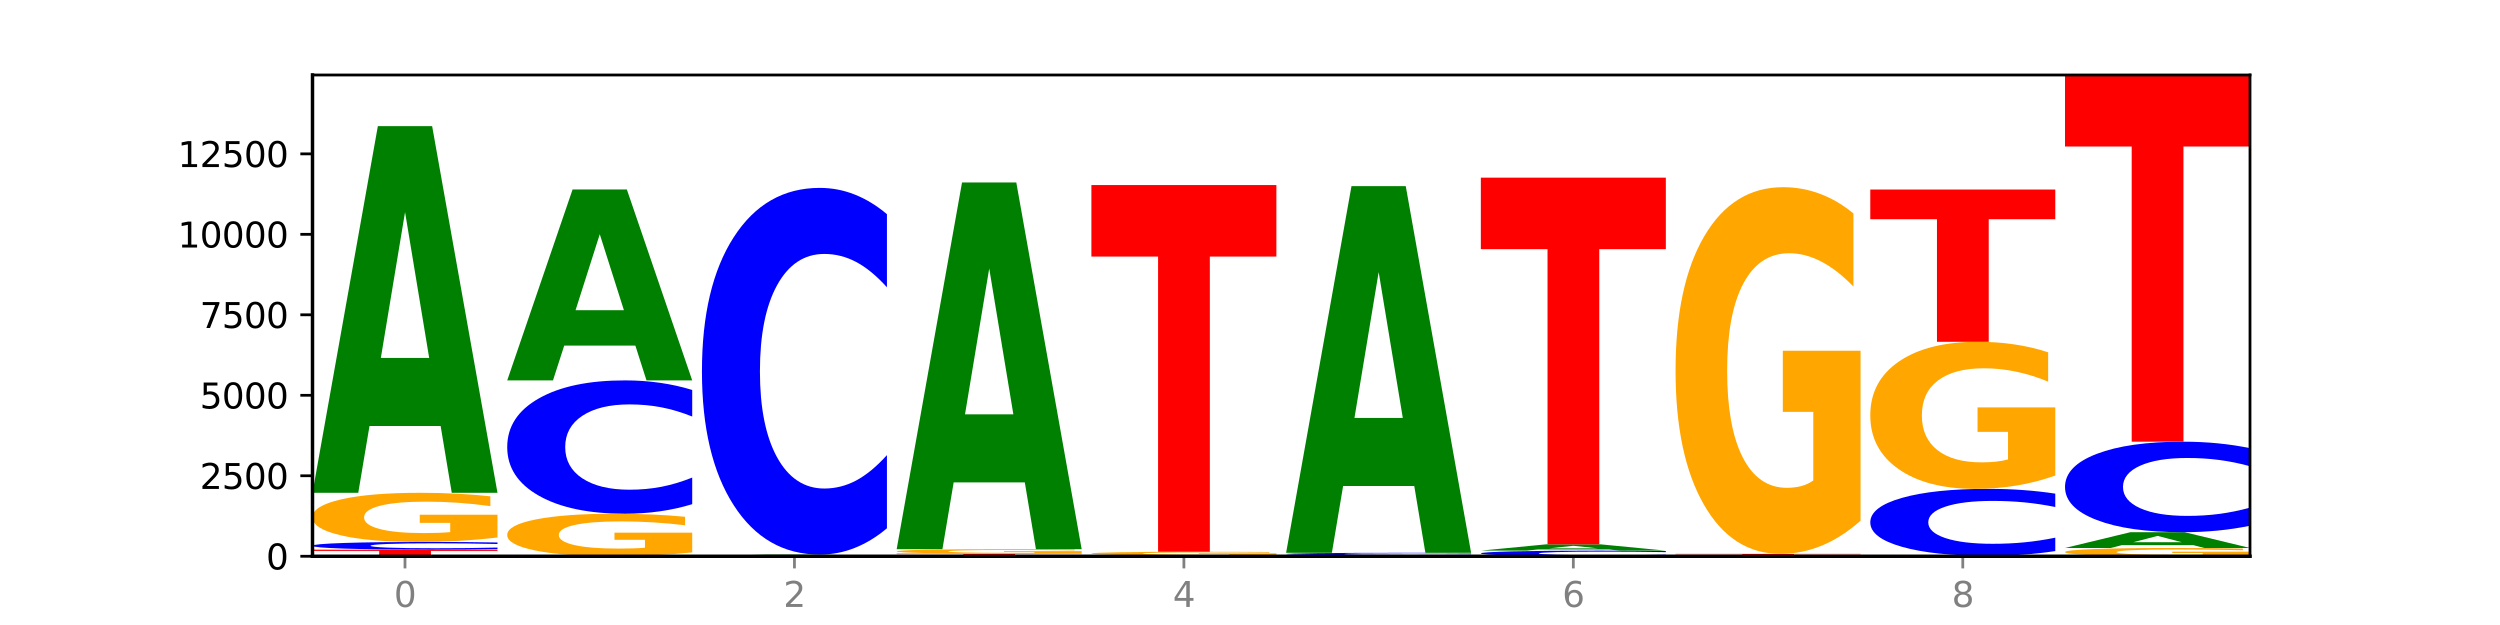
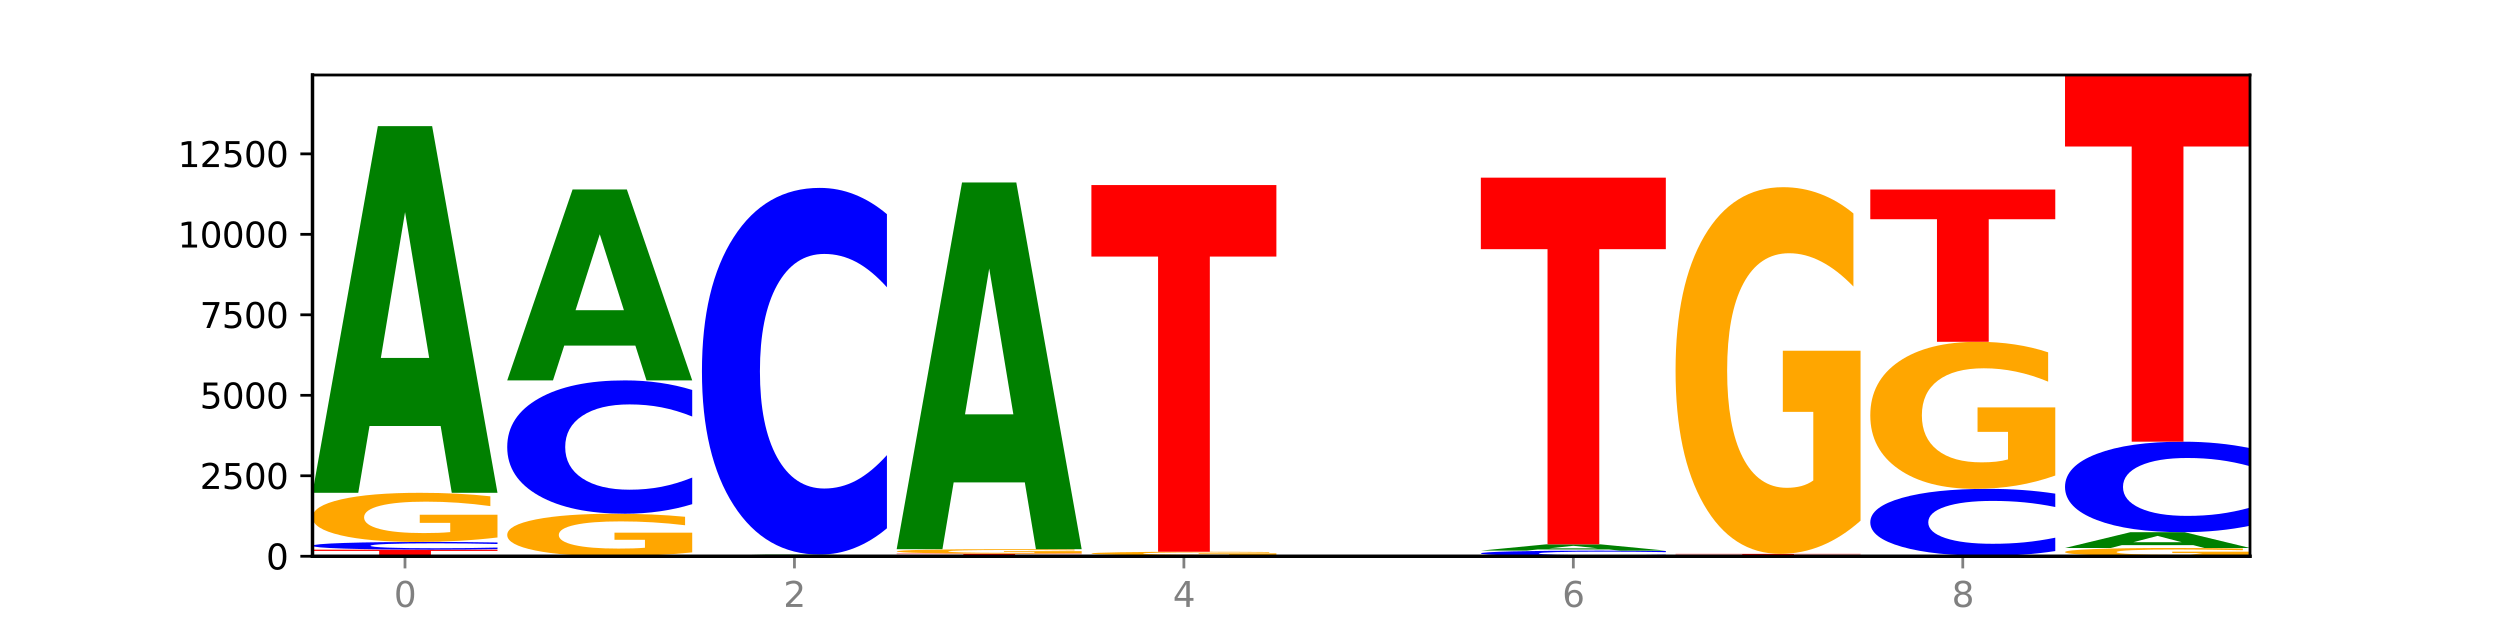
<svg xmlns="http://www.w3.org/2000/svg" xmlns:xlink="http://www.w3.org/1999/xlink" width="720pt" height="180pt" viewBox="0 0 720 180" version="1.1">
  <defs>
    <style type="text/css">*{stroke-linejoin: round; stroke-linecap: butt}</style>
  </defs>
  <g id="figure_1">
    <g id="patch_1">
      <path d="M 0 180  L 720 180  L 720 0  L 0 0  z " style="fill: #ffffff" />
    </g>
    <g id="axes_1">
      <g id="patch_2">
        <path d="M 90 160.2  L 648 160.2  L 648 21.6  L 90 21.6  z " style="fill: #ffffff" />
      </g>
      <g id="line2d_1">
        <path d="M 90 160.2  L 648 160.2  " clip-path="url(#p68b54824d5)" style="fill: none; stroke: #000000; stroke-width: 0.5; stroke-linecap: square" />
      </g>
      <g id="patch_3">
        <path d="M 90 158.299  L 143.276 158.299  L 143.276 158.67  L 124.109 158.67  L 124.109 160.2  L 109.204 160.2  L 109.204 158.67  L 90 158.67  L 90 158.299  z " clip-path="url(#p68b54824d5)" style="fill: #ff0000" />
      </g>
      <g id="patch_4">
        <path d="M 143.276 158.14  Q 138.82 158.219 134.001 158.259  Q 129.182 158.299 123.934 158.299  Q 108.282 158.299 99.141 158  Q 90 157.7 90 157.188  Q 90 156.673 99.141 156.374  Q 108.282 156.074 123.934 156.074  Q 129.182 156.074 134.001 156.115  Q 138.82 156.155 143.276 156.234  L 143.276 156.677  Q 138.78 156.573 134.417 156.524  Q 130.055 156.475 125.236 156.475  Q 116.591 156.475 111.638 156.665  Q 106.698 156.854 106.698 157.188  Q 106.698 157.519 111.638 157.709  Q 116.591 157.899 125.236 157.899  Q 130.055 157.899 134.417 157.85  Q 138.78 157.801 143.276 157.696  L 143.276 158.14  z " clip-path="url(#p68b54824d5)" style="fill: #0000ff" />
      </g>
      <g id="patch_5">
        <path d="M 143.276 154.794  Q 137.903 155.434 132.124 155.756  Q 126.345 156.074 120.184 156.074  Q 106.262 156.074 98.131 154.169  Q 90 152.264 90 149.005  Q 90 145.709 98.274 143.818  Q 106.561 141.927 120.972 141.927  Q 126.525 141.927 131.611 142.184  Q 136.709 142.438 141.223 142.941  L 141.223 145.761  Q 136.566 145.115 131.957 144.797  Q 127.348 144.475 122.716 144.475  Q 114.143 144.475 109.498 145.65  Q 104.853 146.822 104.853 149.005  Q 104.853 151.168 109.331 152.348  Q 113.808 153.526 122.047 153.526  Q 124.292 153.526 126.214 153.459  Q 128.136 153.389 129.665 153.243  L 129.665 150.595  L 120.889 150.595  L 120.889 148.237  L 143.276 148.237  L 143.276 154.794  z " clip-path="url(#p68b54824d5)" style="fill: #ffa600" />
      </g>
      <g id="patch_6">
        <path d="M 126.905 122.689  L 106.415 122.689  L 103.18 141.927  L 90 141.927  L 108.823 36.322  L 124.454 36.322  L 143.276 141.927  L 130.107 141.927  L 126.905 122.689  z M 109.683 103.089  L 123.604 103.089  L 116.655 61.083  L 109.683 103.089  z " clip-path="url(#p68b54824d5)" style="fill: #008000" />
      </g>
      <g id="patch_7">
        <path d="M 199.357 159.092  Q 193.984 159.646 188.205 159.924  Q 182.426 160.2 176.265 160.2  Q 162.343 160.2 154.212 158.551  Q 146.08 156.901 146.08 154.08  Q 146.08 151.227 154.355 149.59  Q 162.641 147.953 177.053 147.953  Q 182.605 147.953 187.691 148.176  Q 192.79 148.396 197.303 148.831  L 197.303 151.272  Q 192.646 150.713 188.038 150.437  Q 183.429 150.159 178.796 150.159  Q 170.223 150.159 165.578 151.176  Q 160.934 152.191 160.934 154.08  Q 160.934 155.952 165.411 156.974  Q 169.889 157.994 178.127 157.994  Q 180.372 157.994 182.294 157.936  Q 184.217 157.875 185.745 157.749  L 185.745 155.457  L 176.969 155.457  L 176.969 153.415  L 199.357 153.415  L 199.357 159.092  z " clip-path="url(#p68b54824d5)" style="fill: #ffa600" />
      </g>
      <g id="patch_8">
        <path d="M 199.357 145.201  Q 194.9 146.565 190.081 147.255  Q 185.263 147.953 180.014 147.953  Q 164.363 147.953 155.222 142.781  Q 146.08 137.609 146.08 128.765  Q 146.08 119.889 155.222 114.725  Q 164.363 109.553 180.014 109.553  Q 185.263 109.553 190.081 110.251  Q 194.9 110.941 199.357 112.306  L 199.357 119.96  Q 194.86 118.152 190.498 117.311  Q 186.135 116.47 181.316 116.47  Q 172.672 116.47 167.718 119.746  Q 162.779 123.014 162.779 128.765  Q 162.779 134.492 167.718 137.768  Q 172.672 141.036 181.316 141.036  Q 186.135 141.036 190.498 140.195  Q 194.86 139.347 199.357 137.538  L 199.357 145.201  z " clip-path="url(#p68b54824d5)" style="fill: #0000ff" />
      </g>
      <g id="patch_9">
        <path d="M 182.985 99.536  L 162.496 99.536  L 159.261 109.553  L 146.08 109.553  L 164.903 54.567  L 180.534 54.567  L 199.357 109.553  L 186.187 109.553  L 182.985 99.536  z M 165.764 89.331  L 179.684 89.331  L 172.735 67.459  L 165.764 89.331  z " clip-path="url(#p68b54824d5)" style="fill: #008000" />
      </g>
      <g id="patch_10">
        <path d="M 239.065 160.112  L 218.576 160.112  L 215.341 160.2  L 202.161 160.2  L 220.983 159.718  L 236.615 159.718  L 255.437 160.2  L 242.268 160.2  L 239.065 160.112  z M 221.844 160.023  L 235.765 160.023  L 228.815 159.831  L 221.844 160.023  z " clip-path="url(#p68b54824d5)" style="fill: #008000" />
      </g>
      <g id="patch_11">
        <path d="M 255.437 152.148  Q 250.981 155.9 246.162 157.798  Q 241.343 159.718 236.094 159.718  Q 220.443 159.718 211.302 145.495  Q 202.161 131.272 202.161 106.948  Q 202.161 82.538 211.302 68.336  Q 220.443 54.113 236.094 54.113  Q 241.343 54.113 246.162 56.033  Q 250.981 57.931 255.437 61.683  L 255.437 82.734  Q 250.94 77.76 246.578 75.448  Q 242.215 73.135 237.397 73.135  Q 228.752 73.135 223.799 82.145  Q 218.859 91.133 218.859 106.948  Q 218.859 122.698 223.799 131.708  Q 228.752 140.696 237.397 140.696  Q 242.215 140.696 246.578 138.383  Q 250.94 136.049 255.437 131.075  L 255.437 152.148  z " clip-path="url(#p68b54824d5)" style="fill: #0000ff" />
      </g>
      <g id="patch_12">
-         <path d="M 311.518 160.199  Q 307.061 160.2 302.242 160.2  Q 297.423 160.2 292.175 160.2  Q 276.524 160.2 267.382 160.199  Q 258.241 160.198 258.241 160.195  Q 258.241 160.193 267.382 160.192  Q 276.524 160.191 292.175 160.191  Q 297.423 160.191 302.242 160.191  Q 307.061 160.191 311.518 160.191  L 311.518 160.193  Q 307.021 160.193 302.658 160.193  Q 298.296 160.192 293.477 160.192  Q 284.832 160.192 279.879 160.193  Q 274.94 160.194 274.94 160.195  Q 274.94 160.197 279.879 160.198  Q 284.832 160.198 293.477 160.198  Q 298.296 160.198 302.658 160.198  Q 307.021 160.198 311.518 160.197  L 311.518 160.199  z " clip-path="url(#p68b54824d5)" style="fill: #0000ff" />
-       </g>
+         </g>
      <g id="patch_13">
        <path d="M 258.241 159.449  L 311.518 159.449  L 311.518 159.594  L 292.35 159.594  L 292.35 160.191  L 277.445 160.191  L 277.445 159.594  L 258.241 159.594  L 258.241 159.449  z " clip-path="url(#p68b54824d5)" style="fill: #ff0000" />
      </g>
      <g id="patch_14">
        <path d="M 311.518 159.332  Q 306.145 159.391 300.366 159.42  Q 294.587 159.449 288.426 159.449  Q 274.504 159.449 266.372 159.275  Q 258.241 159.102 258.241 158.805  Q 258.241 158.505 266.516 158.333  Q 274.802 158.16 289.214 158.16  Q 294.766 158.16 299.852 158.184  Q 304.951 158.207 309.464 158.253  L 309.464 158.51  Q 304.807 158.451 300.198 158.422  Q 295.59 158.393 290.957 158.393  Q 282.384 158.393 277.739 158.5  Q 273.095 158.606 273.095 158.805  Q 273.095 159.002 277.572 159.11  Q 282.05 159.217 290.288 159.217  Q 292.533 159.217 294.455 159.211  Q 296.378 159.204 297.906 159.191  L 297.906 158.95  L 289.13 158.95  L 289.13 158.735  L 311.518 158.735  L 311.518 159.332  z " clip-path="url(#p68b54824d5)" style="fill: #ffa600" />
      </g>
      <g id="patch_15">
        <path d="M 295.146 138.922  L 274.657 138.922  L 271.421 158.16  L 258.241 158.16  L 277.064 52.556  L 292.695 52.556  L 311.518 158.16  L 298.348 158.16  L 295.146 138.922  z M 277.924 119.322  L 291.845 119.322  L 284.896 77.316  L 277.924 119.322  z " clip-path="url(#p68b54824d5)" style="fill: #008000" />
      </g>
      <g id="patch_16">
        <path d="M 351.226 160.18  L 330.737 160.18  L 327.502 160.2  L 314.322 160.2  L 333.144 160.089  L 348.775 160.089  L 367.598 160.2  L 354.429 160.2  L 351.226 160.18  z M 334.005 160.159  L 347.926 160.159  L 340.976 160.115  L 334.005 160.159  z " clip-path="url(#p68b54824d5)" style="fill: #008000" />
      </g>
      <g id="patch_17">
        <path d="M 367.598 160.079  Q 363.142 160.084 358.323 160.086  Q 353.504 160.089 348.255 160.089  Q 332.604 160.089 323.463 160.07  Q 314.322 160.051 314.322 160.019  Q 314.322 159.987 323.463 159.968  Q 332.604 159.95 348.255 159.95  Q 353.504 159.95 358.323 159.952  Q 363.142 159.955 367.598 159.96  L 367.598 159.987  Q 363.101 159.981 358.739 159.978  Q 354.376 159.975 349.557 159.975  Q 340.913 159.975 335.96 159.987  Q 331.02 159.998 331.02 160.019  Q 331.02 160.04 335.96 160.052  Q 340.913 160.064 349.557 160.064  Q 354.376 160.064 358.739 160.061  Q 363.101 160.058 367.598 160.051  L 367.598 160.079  z " clip-path="url(#p68b54824d5)" style="fill: #0000ff" />
      </g>
      <g id="patch_18">
        <path d="M 367.598 159.855  Q 362.225 159.902 356.446 159.926  Q 350.667 159.95 344.506 159.95  Q 330.584 159.95 322.453 159.809  Q 314.322 159.667 314.322 159.426  Q 314.322 159.182 322.596 159.042  Q 330.882 158.902 345.294 158.902  Q 350.846 158.902 355.933 158.921  Q 361.031 158.94 365.544 158.977  L 365.544 159.186  Q 360.888 159.138 356.279 159.115  Q 351.67 159.091 347.037 159.091  Q 338.464 159.091 333.82 159.178  Q 329.175 159.265 329.175 159.426  Q 329.175 159.586 333.653 159.674  Q 338.13 159.761 346.369 159.761  Q 348.613 159.761 350.536 159.756  Q 352.458 159.751 353.986 159.74  L 353.986 159.544  L 345.21 159.544  L 345.21 159.369  L 367.598 159.369  L 367.598 159.855  z " clip-path="url(#p68b54824d5)" style="fill: #ffa600" />
      </g>
      <g id="patch_19">
        <path d="M 314.322 53.297  L 367.598 53.297  L 367.598 73.893  L 348.431 73.893  L 348.431 158.902  L 333.526 158.902  L 333.526 73.893  L 314.322 73.893  L 314.322 53.297  z " clip-path="url(#p68b54824d5)" style="fill: #ff0000" />
      </g>
      <g id="patch_20">
        <path d="M 370.402 160.107  L 423.678 160.107  L 423.678 160.125  L 404.511 160.125  L 404.511 160.2  L 389.606 160.2  L 389.606 160.125  L 370.402 160.125  L 370.402 160.107  z " clip-path="url(#p68b54824d5)" style="fill: #ff0000" />
      </g>
      <g id="patch_21">
        <path d="M 423.678 160.093  Q 418.305 160.1 412.526 160.104  Q 406.747 160.107 400.586 160.107  Q 386.664 160.107 378.533 160.086  Q 370.402 160.065 370.402 160.029  Q 370.402 159.992 378.676 159.971  Q 386.963 159.95 401.374 159.95  Q 406.927 159.95 412.013 159.953  Q 417.111 159.955 421.625 159.961  L 421.625 159.992  Q 416.968 159.985 412.359 159.982  Q 407.75 159.978 403.118 159.978  Q 394.545 159.978 389.9 159.991  Q 385.255 160.004 385.255 160.029  Q 385.255 160.053 389.733 160.066  Q 394.21 160.079 402.449 160.079  Q 404.694 160.079 406.616 160.078  Q 408.538 160.077 410.067 160.076  L 410.067 160.046  L 401.291 160.046  L 401.291 160.02  L 423.678 160.02  L 423.678 160.093  z " clip-path="url(#p68b54824d5)" style="fill: #ffa600" />
      </g>
      <g id="patch_22">
-         <path d="M 423.678 159.897  Q 419.222 159.923 414.403 159.936  Q 409.584 159.95 404.336 159.95  Q 388.684 159.95 379.543 159.85  Q 370.402 159.75 370.402 159.579  Q 370.402 159.408 379.543 159.308  Q 388.684 159.208 404.336 159.208  Q 409.584 159.208 414.403 159.221  Q 419.222 159.235 423.678 159.261  L 423.678 159.409  Q 419.182 159.374 414.819 159.358  Q 410.457 159.342 405.638 159.342  Q 396.993 159.342 392.04 159.405  Q 387.1 159.468 387.1 159.579  Q 387.1 159.69 392.04 159.753  Q 396.993 159.816 405.638 159.816  Q 410.457 159.816 414.819 159.8  Q 419.182 159.783 423.678 159.749  L 423.678 159.897  z " clip-path="url(#p68b54824d5)" style="fill: #0000ff" />
-       </g>
+         </g>
      <g id="patch_23">
-         <path d="M 407.307 139.97  L 386.817 139.97  L 383.582 159.208  L 370.402 159.208  L 389.225 53.603  L 404.856 53.603  L 423.678 159.208  L 410.509 159.208  L 407.307 139.97  z M 390.085 120.37  L 404.006 120.37  L 397.057 78.363  L 390.085 120.37  z " clip-path="url(#p68b54824d5)" style="fill: #008000" />
-       </g>
+         </g>
      <g id="patch_24">
        <path d="M 479.759 160.084  Q 475.302 160.141 470.483 160.171  Q 465.665 160.2 460.416 160.2  Q 444.765 160.2 435.624 159.981  Q 426.482 159.763 426.482 159.389  Q 426.482 159.014 435.624 158.796  Q 444.765 158.578 460.416 158.578  Q 465.665 158.578 470.483 158.607  Q 475.302 158.636 479.759 158.694  L 479.759 159.017  Q 475.262 158.941 470.9 158.905  Q 466.537 158.87 461.718 158.87  Q 453.074 158.87 448.12 159.008  Q 443.181 159.146 443.181 159.389  Q 443.181 159.631 448.12 159.77  Q 453.074 159.908 461.718 159.908  Q 466.537 159.908 470.9 159.872  Q 475.262 159.836 479.759 159.76  L 479.759 160.084  z " clip-path="url(#p68b54824d5)" style="fill: #0000ff" />
      </g>
      <g id="patch_25">
        <path d="M 463.387 158.248  L 442.898 158.248  L 439.663 158.578  L 426.482 158.578  L 445.305 156.77  L 460.936 156.77  L 479.759 158.578  L 466.589 158.578  L 463.387 158.248  z M 446.166 157.913  L 460.087 157.913  L 453.137 157.194  L 446.166 157.913  z " clip-path="url(#p68b54824d5)" style="fill: #008000" />
      </g>
      <g id="patch_26">
        <path d="M 426.482 51.165  L 479.759 51.165  L 479.759 71.761  L 460.592 71.761  L 460.592 156.77  L 445.687 156.77  L 445.687 71.761  L 426.482 71.761  L 426.482 51.165  z " clip-path="url(#p68b54824d5)" style="fill: #ff0000" />
      </g>
      <g id="patch_27">
        <path d="M 482.563 159.514  L 535.839 159.514  L 535.839 159.648  L 516.672 159.648  L 516.672 160.2  L 501.767 160.2  L 501.767 159.648  L 482.563 159.648  L 482.563 159.514  z " clip-path="url(#p68b54824d5)" style="fill: #ff0000" />
      </g>
      <g id="patch_28">
        <path d="M 535.839 149.959  Q 530.466 154.737 524.687 157.136  Q 518.908 159.514 512.747 159.514  Q 498.825 159.514 490.694 145.291  Q 482.563 131.068 482.563 106.744  Q 482.563 82.137 490.837 68.023  Q 499.124 53.909 513.535 53.909  Q 519.087 53.909 524.174 55.829  Q 529.272 57.727 533.786 61.479  L 533.786 82.53  Q 529.129 77.709 524.52 75.331  Q 519.911 72.931 515.278 72.931  Q 506.706 72.931 502.061 81.701  Q 497.416 90.449 497.416 106.744  Q 497.416 122.887 501.894 131.7  Q 506.371 140.492 514.61 140.492  Q 516.855 140.492 518.777 139.99  Q 520.699 139.466 522.228 138.376  L 522.228 118.611  L 513.452 118.611  L 513.452 101.007  L 535.839 101.007  L 535.839 149.959  z " clip-path="url(#p68b54824d5)" style="fill: #ffa600" />
      </g>
      <g id="patch_29">
        <path d="M 575.548 160.18  L 555.059 160.18  L 551.823 160.2  L 538.643 160.2  L 557.466 160.089  L 573.097 160.089  L 591.92 160.2  L 578.75 160.2  L 575.548 160.18  z M 558.326 160.159  L 572.247 160.159  L 565.298 160.115  L 558.326 160.159  z " clip-path="url(#p68b54824d5)" style="fill: #008000" />
      </g>
      <g id="patch_30">
        <path d="M 591.92 158.705  Q 587.463 159.391 582.644 159.738  Q 577.825 160.089 572.577 160.089  Q 556.926 160.089 547.784 157.489  Q 538.643 154.889 538.643 150.444  Q 538.643 145.982 547.784 143.386  Q 556.926 140.787 572.577 140.787  Q 577.825 140.787 582.644 141.138  Q 587.463 141.484 591.92 142.17  L 591.92 146.018  Q 587.423 145.109 583.06 144.686  Q 578.698 144.264 573.879 144.264  Q 565.234 144.264 560.281 145.91  Q 555.342 147.553 555.342 150.444  Q 555.342 153.322 560.281 154.969  Q 565.234 156.612 573.879 156.612  Q 578.698 156.612 583.06 156.189  Q 587.423 155.763 591.92 154.854  L 591.92 158.705  z " clip-path="url(#p68b54824d5)" style="fill: #0000ff" />
      </g>
      <g id="patch_31">
        <path d="M 591.92 136.955  Q 586.547 138.871 580.768 139.833  Q 574.989 140.787 568.828 140.787  Q 554.906 140.787 546.774 135.083  Q 538.643 129.379 538.643 119.625  Q 538.643 109.757 546.918 104.097  Q 555.204 98.437 569.616 98.437  Q 575.168 98.437 580.254 99.207  Q 585.353 99.968 589.866 101.473  L 589.866 109.915  Q 585.209 107.981 580.6 107.028  Q 575.992 106.066 571.359 106.066  Q 562.786 106.066 558.141 109.582  Q 553.497 113.09 553.497 119.625  Q 553.497 126.099 557.974 129.633  Q 562.452 133.158 570.69 133.158  Q 572.935 133.158 574.857 132.957  Q 576.78 132.747 578.308 132.31  L 578.308 124.384  L 569.532 124.384  L 569.532 117.324  L 591.92 117.324  L 591.92 136.955  z " clip-path="url(#p68b54824d5)" style="fill: #ffa600" />
      </g>
      <g id="patch_32">
        <path d="M 538.643 54.586  L 591.92 54.586  L 591.92 63.138  L 572.752 63.138  L 572.752 98.437  L 557.847 98.437  L 557.847 63.138  L 538.643 63.138  L 538.643 54.586  z " clip-path="url(#p68b54824d5)" style="fill: #ff0000" />
      </g>
      <g id="patch_33">
-         <path d="M 648 159.984  Q 642.627 160.092 636.848 160.146  Q 631.069 160.2 624.908 160.2  Q 610.986 160.2 602.855 159.879  Q 594.724 159.558 594.724 159.009  Q 594.724 158.454 602.998 158.136  Q 611.284 157.817 625.696 157.817  Q 631.248 157.817 636.335 157.861  Q 641.433 157.904 645.946 157.988  L 645.946 158.463  Q 641.29 158.354 636.681 158.301  Q 632.072 158.247 627.439 158.247  Q 618.866 158.247 614.222 158.444  Q 609.577 158.642 609.577 159.009  Q 609.577 159.374 614.055 159.572  Q 618.532 159.771 626.771 159.771  Q 629.015 159.771 630.938 159.76  Q 632.86 159.748 634.388 159.723  L 634.388 159.277  L 625.612 159.277  L 625.612 158.88  L 648 158.88  L 648 159.984  z " clip-path="url(#p68b54824d5)" style="fill: #ffa600" />
+         <path d="M 648 159.984  Q 642.627 160.092 636.848 160.146  Q 631.069 160.2 624.908 160.2  Q 610.986 160.2 602.855 159.879  Q 594.724 159.558 594.724 159.009  Q 594.724 158.454 602.998 158.136  Q 611.284 157.817 625.696 157.817  Q 631.248 157.817 636.335 157.861  Q 641.433 157.904 645.946 157.988  L 645.946 158.463  Q 641.29 158.354 636.681 158.301  Q 632.072 158.247 627.439 158.247  Q 618.866 158.247 614.222 158.444  Q 609.577 158.642 609.577 159.009  Q 609.577 159.374 614.055 159.572  Q 618.532 159.771 626.771 159.771  Q 629.015 159.771 630.938 159.76  L 634.388 159.277  L 625.612 159.277  L 625.612 158.88  L 648 158.88  L 648 159.984  z " clip-path="url(#p68b54824d5)" style="fill: #ffa600" />
      </g>
      <g id="patch_34">
        <path d="M 631.628 156.99  L 611.139 156.99  L 607.904 157.817  L 594.724 157.817  L 613.546 153.275  L 629.177 153.275  L 648 157.817  L 634.831 157.817  L 631.628 156.99  z M 614.407 156.147  L 628.328 156.147  L 621.378 154.34  L 614.407 156.147  z " clip-path="url(#p68b54824d5)" style="fill: #008000" />
      </g>
      <g id="patch_35">
        <path d="M 648 151.406  Q 643.544 152.332 638.725 152.801  Q 633.906 153.275 628.657 153.275  Q 613.006 153.275 603.865 149.763  Q 594.724 146.252 594.724 140.248  Q 594.724 134.222 603.865 130.716  Q 613.006 127.205 628.657 127.205  Q 633.906 127.205 638.725 127.679  Q 643.544 128.147 648 129.074  L 648 134.27  Q 643.503 133.042 639.141 132.472  Q 634.778 131.901 629.959 131.901  Q 621.315 131.901 616.362 134.125  Q 611.422 136.344 611.422 140.248  Q 611.422 144.136 616.362 146.36  Q 621.315 148.579 629.959 148.579  Q 634.778 148.579 639.141 148.008  Q 643.503 147.432 648 146.204  L 648 151.406  z " clip-path="url(#p68b54824d5)" style="fill: #0000ff" />
      </g>
      <g id="patch_36">
        <path d="M 594.724 21.6  L 648 21.6  L 648 42.196  L 628.833 42.196  L 628.833 127.205  L 613.928 127.205  L 613.928 42.196  L 594.724 42.196  L 594.724 21.6  z " clip-path="url(#p68b54824d5)" style="fill: #ff0000" />
      </g>
      <g id="matplotlib.axis_1">
        <g id="xtick_1">
          <g id="line2d_2">
            <defs>
              <path id="mcc0a9f9fd2" d="M 0 0  L 0 3.5  " style="stroke: #808080; stroke-width: 0.8" />
            </defs>
            <g>
              <use xlink:href="#mcc0a9f9fd2" x="116.638" y="160.2" style="fill: #808080; stroke: #808080; stroke-width: 0.8" />
            </g>
          </g>
          <g id="text_1">
            <g style="fill: #808080" transform="translate(113.457 174.798) scale(0.1 -0.1)">
              <defs>
                <path id="DejaVuSans-30" d="M 2034 4250  Q 1547 4250 1301 3770  Q 1056 3291 1056 2328  Q 1056 1369 1301 889  Q 1547 409 2034 409  Q 2525 409 2770 889  Q 3016 1369 3016 2328  Q 3016 3291 2770 3770  Q 2525 4250 2034 4250  z M 2034 4750  Q 2819 4750 3233 4129  Q 3647 3509 3647 2328  Q 3647 1150 3233 529  Q 2819 -91 2034 -91  Q 1250 -91 836 529  Q 422 1150 422 2328  Q 422 3509 836 4129  Q 1250 4750 2034 4750  z " transform="scale(0.016)" />
              </defs>
              <use xlink:href="#DejaVuSans-30" />
            </g>
          </g>
        </g>
        <g id="xtick_2">
          <g id="line2d_3">
            <g>
              <use xlink:href="#mcc0a9f9fd2" x="228.799" y="160.2" style="fill: #808080; stroke: #808080; stroke-width: 0.8" />
            </g>
          </g>
          <g id="text_2">
            <g style="fill: #808080" transform="translate(225.618 174.798) scale(0.1 -0.1)">
              <defs>
                <path id="DejaVuSans-32" d="M 1228 531  L 3431 531  L 3431 0  L 469 0  L 469 531  Q 828 903 1448 1529  Q 2069 2156 2228 2338  Q 2531 2678 2651 2914  Q 2772 3150 2772 3378  Q 2772 3750 2511 3984  Q 2250 4219 1831 4219  Q 1534 4219 1204 4116  Q 875 4013 500 3803  L 500 4441  Q 881 4594 1212 4672  Q 1544 4750 1819 4750  Q 2544 4750 2975 4387  Q 3406 4025 3406 3419  Q 3406 3131 3298 2873  Q 3191 2616 2906 2266  Q 2828 2175 2409 1742  Q 1991 1309 1228 531  z " transform="scale(0.016)" />
              </defs>
              <use xlink:href="#DejaVuSans-32" />
            </g>
          </g>
        </g>
        <g id="xtick_3">
          <g id="line2d_4">
            <g>
              <use xlink:href="#mcc0a9f9fd2" x="340.96" y="160.2" style="fill: #808080; stroke: #808080; stroke-width: 0.8" />
            </g>
          </g>
          <g id="text_3">
            <g style="fill: #808080" transform="translate(337.779 174.798) scale(0.1 -0.1)">
              <defs>
                <path id="DejaVuSans-34" d="M 2419 4116  L 825 1625  L 2419 1625  L 2419 4116  z M 2253 4666  L 3047 4666  L 3047 1625  L 3713 1625  L 3713 1100  L 3047 1100  L 3047 0  L 2419 0  L 2419 1100  L 313 1100  L 313 1709  L 2253 4666  z " transform="scale(0.016)" />
              </defs>
              <use xlink:href="#DejaVuSans-34" />
            </g>
          </g>
        </g>
        <g id="xtick_4">
          <g id="line2d_5">
            <g>
              <use xlink:href="#mcc0a9f9fd2" x="453.121" y="160.2" style="fill: #808080; stroke: #808080; stroke-width: 0.8" />
            </g>
          </g>
          <g id="text_4">
            <g style="fill: #808080" transform="translate(449.939 174.798) scale(0.1 -0.1)">
              <defs>
                <path id="DejaVuSans-36" d="M 2113 2584  Q 1688 2584 1439 2293  Q 1191 2003 1191 1497  Q 1191 994 1439 701  Q 1688 409 2113 409  Q 2538 409 2786 701  Q 3034 994 3034 1497  Q 3034 2003 2786 2293  Q 2538 2584 2113 2584  z M 3366 4563  L 3366 3988  Q 3128 4100 2886 4159  Q 2644 4219 2406 4219  Q 1781 4219 1451 3797  Q 1122 3375 1075 2522  Q 1259 2794 1537 2939  Q 1816 3084 2150 3084  Q 2853 3084 3261 2657  Q 3669 2231 3669 1497  Q 3669 778 3244 343  Q 2819 -91 2113 -91  Q 1303 -91 875 529  Q 447 1150 447 2328  Q 447 3434 972 4092  Q 1497 4750 2381 4750  Q 2619 4750 2861 4703  Q 3103 4656 3366 4563  z " transform="scale(0.016)" />
              </defs>
              <use xlink:href="#DejaVuSans-36" />
            </g>
          </g>
        </g>
        <g id="xtick_5">
          <g id="line2d_6">
            <g>
              <use xlink:href="#mcc0a9f9fd2" x="565.281" y="160.2" style="fill: #808080; stroke: #808080; stroke-width: 0.8" />
            </g>
          </g>
          <g id="text_5">
            <g style="fill: #808080" transform="translate(562.1 174.798) scale(0.1 -0.1)">
              <defs>
                <path id="DejaVuSans-38" d="M 2034 2216  Q 1584 2216 1326 1975  Q 1069 1734 1069 1313  Q 1069 891 1326 650  Q 1584 409 2034 409  Q 2484 409 2743 651  Q 3003 894 3003 1313  Q 3003 1734 2745 1975  Q 2488 2216 2034 2216  z M 1403 2484  Q 997 2584 770 2862  Q 544 3141 544 3541  Q 544 4100 942 4425  Q 1341 4750 2034 4750  Q 2731 4750 3128 4425  Q 3525 4100 3525 3541  Q 3525 3141 3298 2862  Q 3072 2584 2669 2484  Q 3125 2378 3379 2068  Q 3634 1759 3634 1313  Q 3634 634 3220 271  Q 2806 -91 2034 -91  Q 1263 -91 848 271  Q 434 634 434 1313  Q 434 1759 690 2068  Q 947 2378 1403 2484  z M 1172 3481  Q 1172 3119 1398 2916  Q 1625 2713 2034 2713  Q 2441 2713 2670 2916  Q 2900 3119 2900 3481  Q 2900 3844 2670 4047  Q 2441 4250 2034 4250  Q 1625 4250 1398 4047  Q 1172 3844 1172 3481  z " transform="scale(0.016)" />
              </defs>
              <use xlink:href="#DejaVuSans-38" />
            </g>
          </g>
        </g>
      </g>
      <g id="matplotlib.axis_2">
        <g id="ytick_1">
          <g id="line2d_7">
            <defs>
              <path id="m9d130a1b44" d="M 0 0  L -3.5 0  " style="stroke: #000000; stroke-width: 0.8" />
            </defs>
            <g>
              <use xlink:href="#m9d130a1b44" x="90" y="160.2" style="stroke: #000000; stroke-width: 0.8" />
            </g>
          </g>
          <g id="text_6">
            <g transform="translate(76.638 163.999) scale(0.1 -0.1)">
              <use xlink:href="#DejaVuSans-30" />
            </g>
          </g>
        </g>
        <g id="ytick_2">
          <g id="line2d_8">
            <g>
              <use xlink:href="#m9d130a1b44" x="90" y="137.023" style="stroke: #000000; stroke-width: 0.8" />
            </g>
          </g>
          <g id="text_7">
            <g transform="translate(57.55 140.822) scale(0.1 -0.1)">
              <defs>
                <path id="DejaVuSans-35" d="M 691 4666  L 3169 4666  L 3169 4134  L 1269 4134  L 1269 2991  Q 1406 3038 1543 3061  Q 1681 3084 1819 3084  Q 2600 3084 3056 2656  Q 3513 2228 3513 1497  Q 3513 744 3044 326  Q 2575 -91 1722 -91  Q 1428 -91 1123 -41  Q 819 9 494 109  L 494 744  Q 775 591 1075 516  Q 1375 441 1709 441  Q 2250 441 2565 725  Q 2881 1009 2881 1497  Q 2881 1984 2565 2268  Q 2250 2553 1709 2553  Q 1456 2553 1204 2497  Q 953 2441 691 2322  L 691 4666  z " transform="scale(0.016)" />
              </defs>
              <use xlink:href="#DejaVuSans-32" />
              <use xlink:href="#DejaVuSans-35" x="63.623" />
              <use xlink:href="#DejaVuSans-30" x="127.246" />
              <use xlink:href="#DejaVuSans-30" x="190.869" />
            </g>
          </g>
        </g>
        <g id="ytick_3">
          <g id="line2d_9">
            <g>
              <use xlink:href="#m9d130a1b44" x="90" y="113.845" style="stroke: #000000; stroke-width: 0.8" />
            </g>
          </g>
          <g id="text_8">
            <g transform="translate(57.55 117.645) scale(0.1 -0.1)">
              <use xlink:href="#DejaVuSans-35" />
              <use xlink:href="#DejaVuSans-30" x="63.623" />
              <use xlink:href="#DejaVuSans-30" x="127.246" />
              <use xlink:href="#DejaVuSans-30" x="190.869" />
            </g>
          </g>
        </g>
        <g id="ytick_4">
          <g id="line2d_10">
            <g>
              <use xlink:href="#m9d130a1b44" x="90" y="90.668" style="stroke: #000000; stroke-width: 0.8" />
            </g>
          </g>
          <g id="text_9">
            <g transform="translate(57.55 94.467) scale(0.1 -0.1)">
              <defs>
                <path id="DejaVuSans-37" d="M 525 4666  L 3525 4666  L 3525 4397  L 1831 0  L 1172 0  L 2766 4134  L 525 4134  L 525 4666  z " transform="scale(0.016)" />
              </defs>
              <use xlink:href="#DejaVuSans-37" />
              <use xlink:href="#DejaVuSans-35" x="63.623" />
              <use xlink:href="#DejaVuSans-30" x="127.246" />
              <use xlink:href="#DejaVuSans-30" x="190.869" />
            </g>
          </g>
        </g>
        <g id="ytick_5">
          <g id="line2d_11">
            <g>
              <use xlink:href="#m9d130a1b44" x="90" y="67.491" style="stroke: #000000; stroke-width: 0.8" />
            </g>
          </g>
          <g id="text_10">
            <g transform="translate(51.188 71.29) scale(0.1 -0.1)">
              <defs>
                <path id="DejaVuSans-31" d="M 794 531  L 1825 531  L 1825 4091  L 703 3866  L 703 4441  L 1819 4666  L 2450 4666  L 2450 531  L 3481 531  L 3481 0  L 794 0  L 794 531  z " transform="scale(0.016)" />
              </defs>
              <use xlink:href="#DejaVuSans-31" />
              <use xlink:href="#DejaVuSans-30" x="63.623" />
              <use xlink:href="#DejaVuSans-30" x="127.246" />
              <use xlink:href="#DejaVuSans-30" x="190.869" />
              <use xlink:href="#DejaVuSans-30" x="254.492" />
            </g>
          </g>
        </g>
        <g id="ytick_6">
          <g id="line2d_12">
            <g>
              <use xlink:href="#m9d130a1b44" x="90" y="44.314" style="stroke: #000000; stroke-width: 0.8" />
            </g>
          </g>
          <g id="text_11">
            <g transform="translate(51.188 48.113) scale(0.1 -0.1)">
              <use xlink:href="#DejaVuSans-31" />
              <use xlink:href="#DejaVuSans-32" x="63.623" />
              <use xlink:href="#DejaVuSans-35" x="127.246" />
              <use xlink:href="#DejaVuSans-30" x="190.869" />
              <use xlink:href="#DejaVuSans-30" x="254.492" />
            </g>
          </g>
        </g>
      </g>
      <g id="patch_37">
        <path d="M 90 160.2  L 90 21.6  " style="fill: none; stroke: #000000; stroke-linejoin: miter; stroke-linecap: square" />
      </g>
      <g id="patch_38">
        <path d="M 648 160.2  L 648 21.6  " style="fill: none; stroke: #000000; stroke-width: 0.8; stroke-linejoin: miter; stroke-linecap: square" />
      </g>
      <g id="patch_39">
        <path d="M 90 160.2  L 648 160.2  " style="fill: none; stroke: #000000; stroke-linejoin: miter; stroke-linecap: square" />
      </g>
      <g id="patch_40">
        <path d="M 90 21.6  L 648 21.6  " style="fill: none; stroke: #000000; stroke-width: 0.8; stroke-linejoin: miter; stroke-linecap: square" />
      </g>
    </g>
  </g>
  <defs>
    <clipPath id="p68b54824d5">
      <rect x="90" y="21.6" width="558" height="138.6" />
    </clipPath>
  </defs>
</svg>